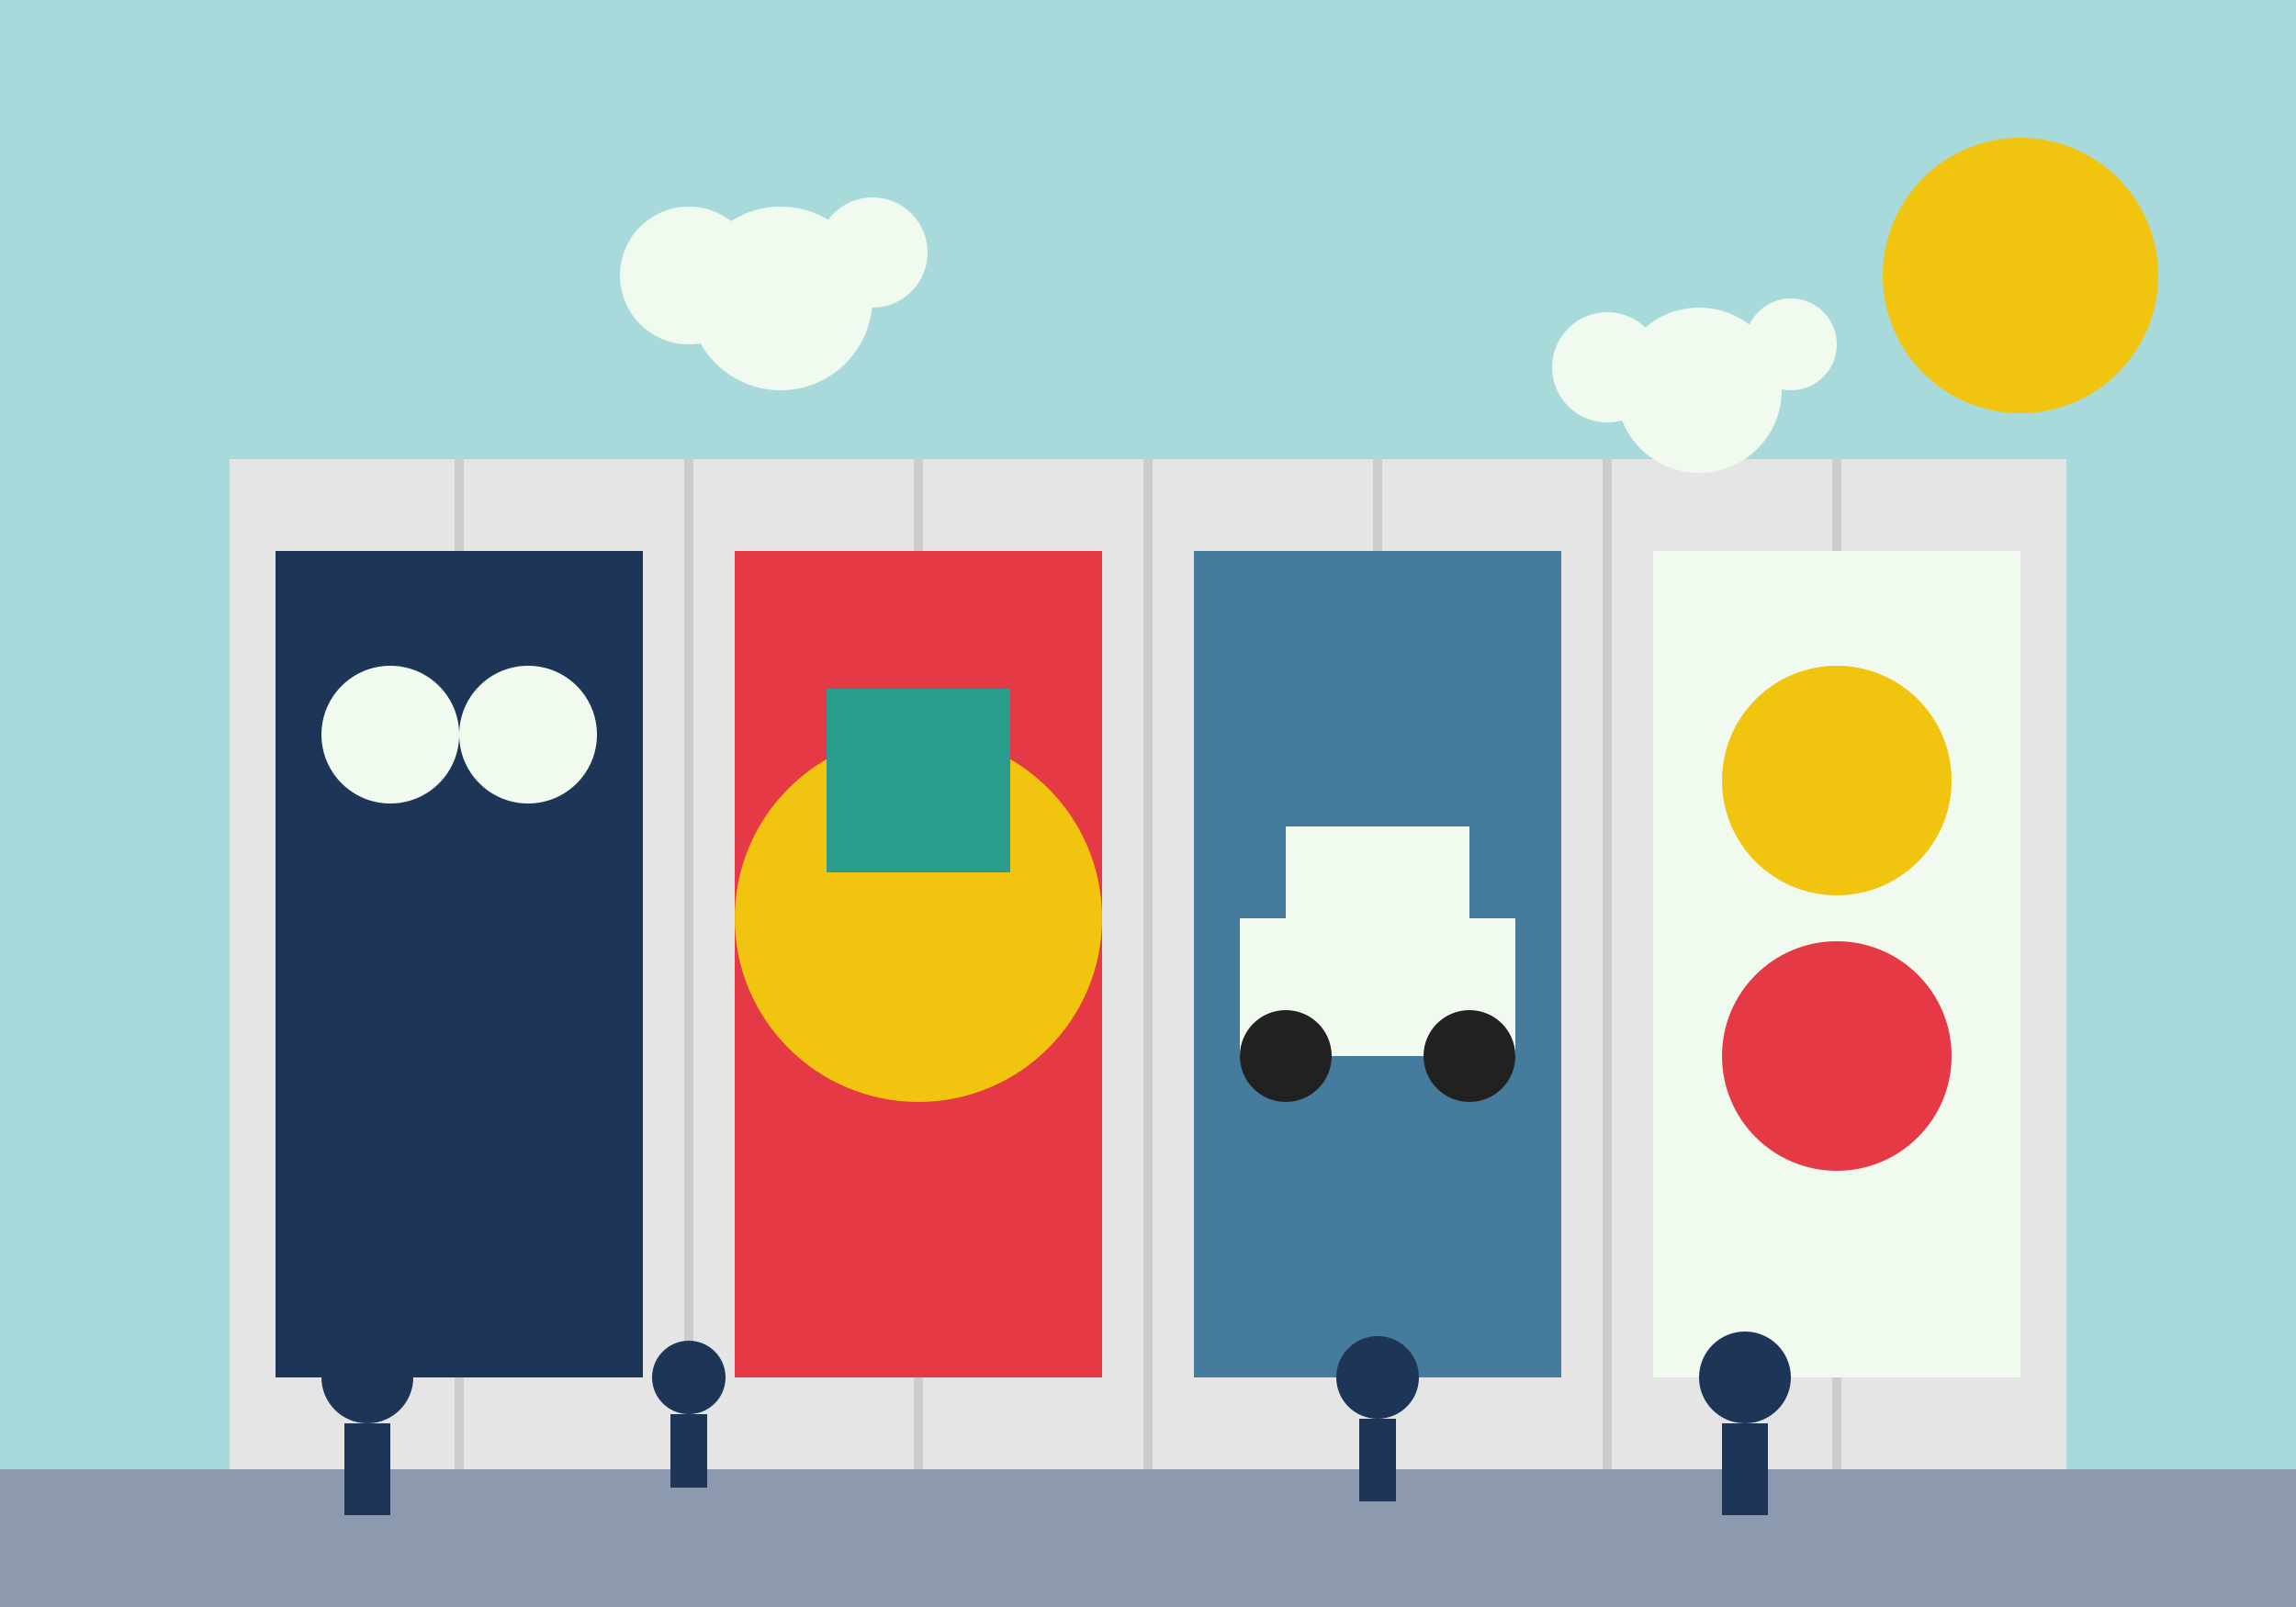
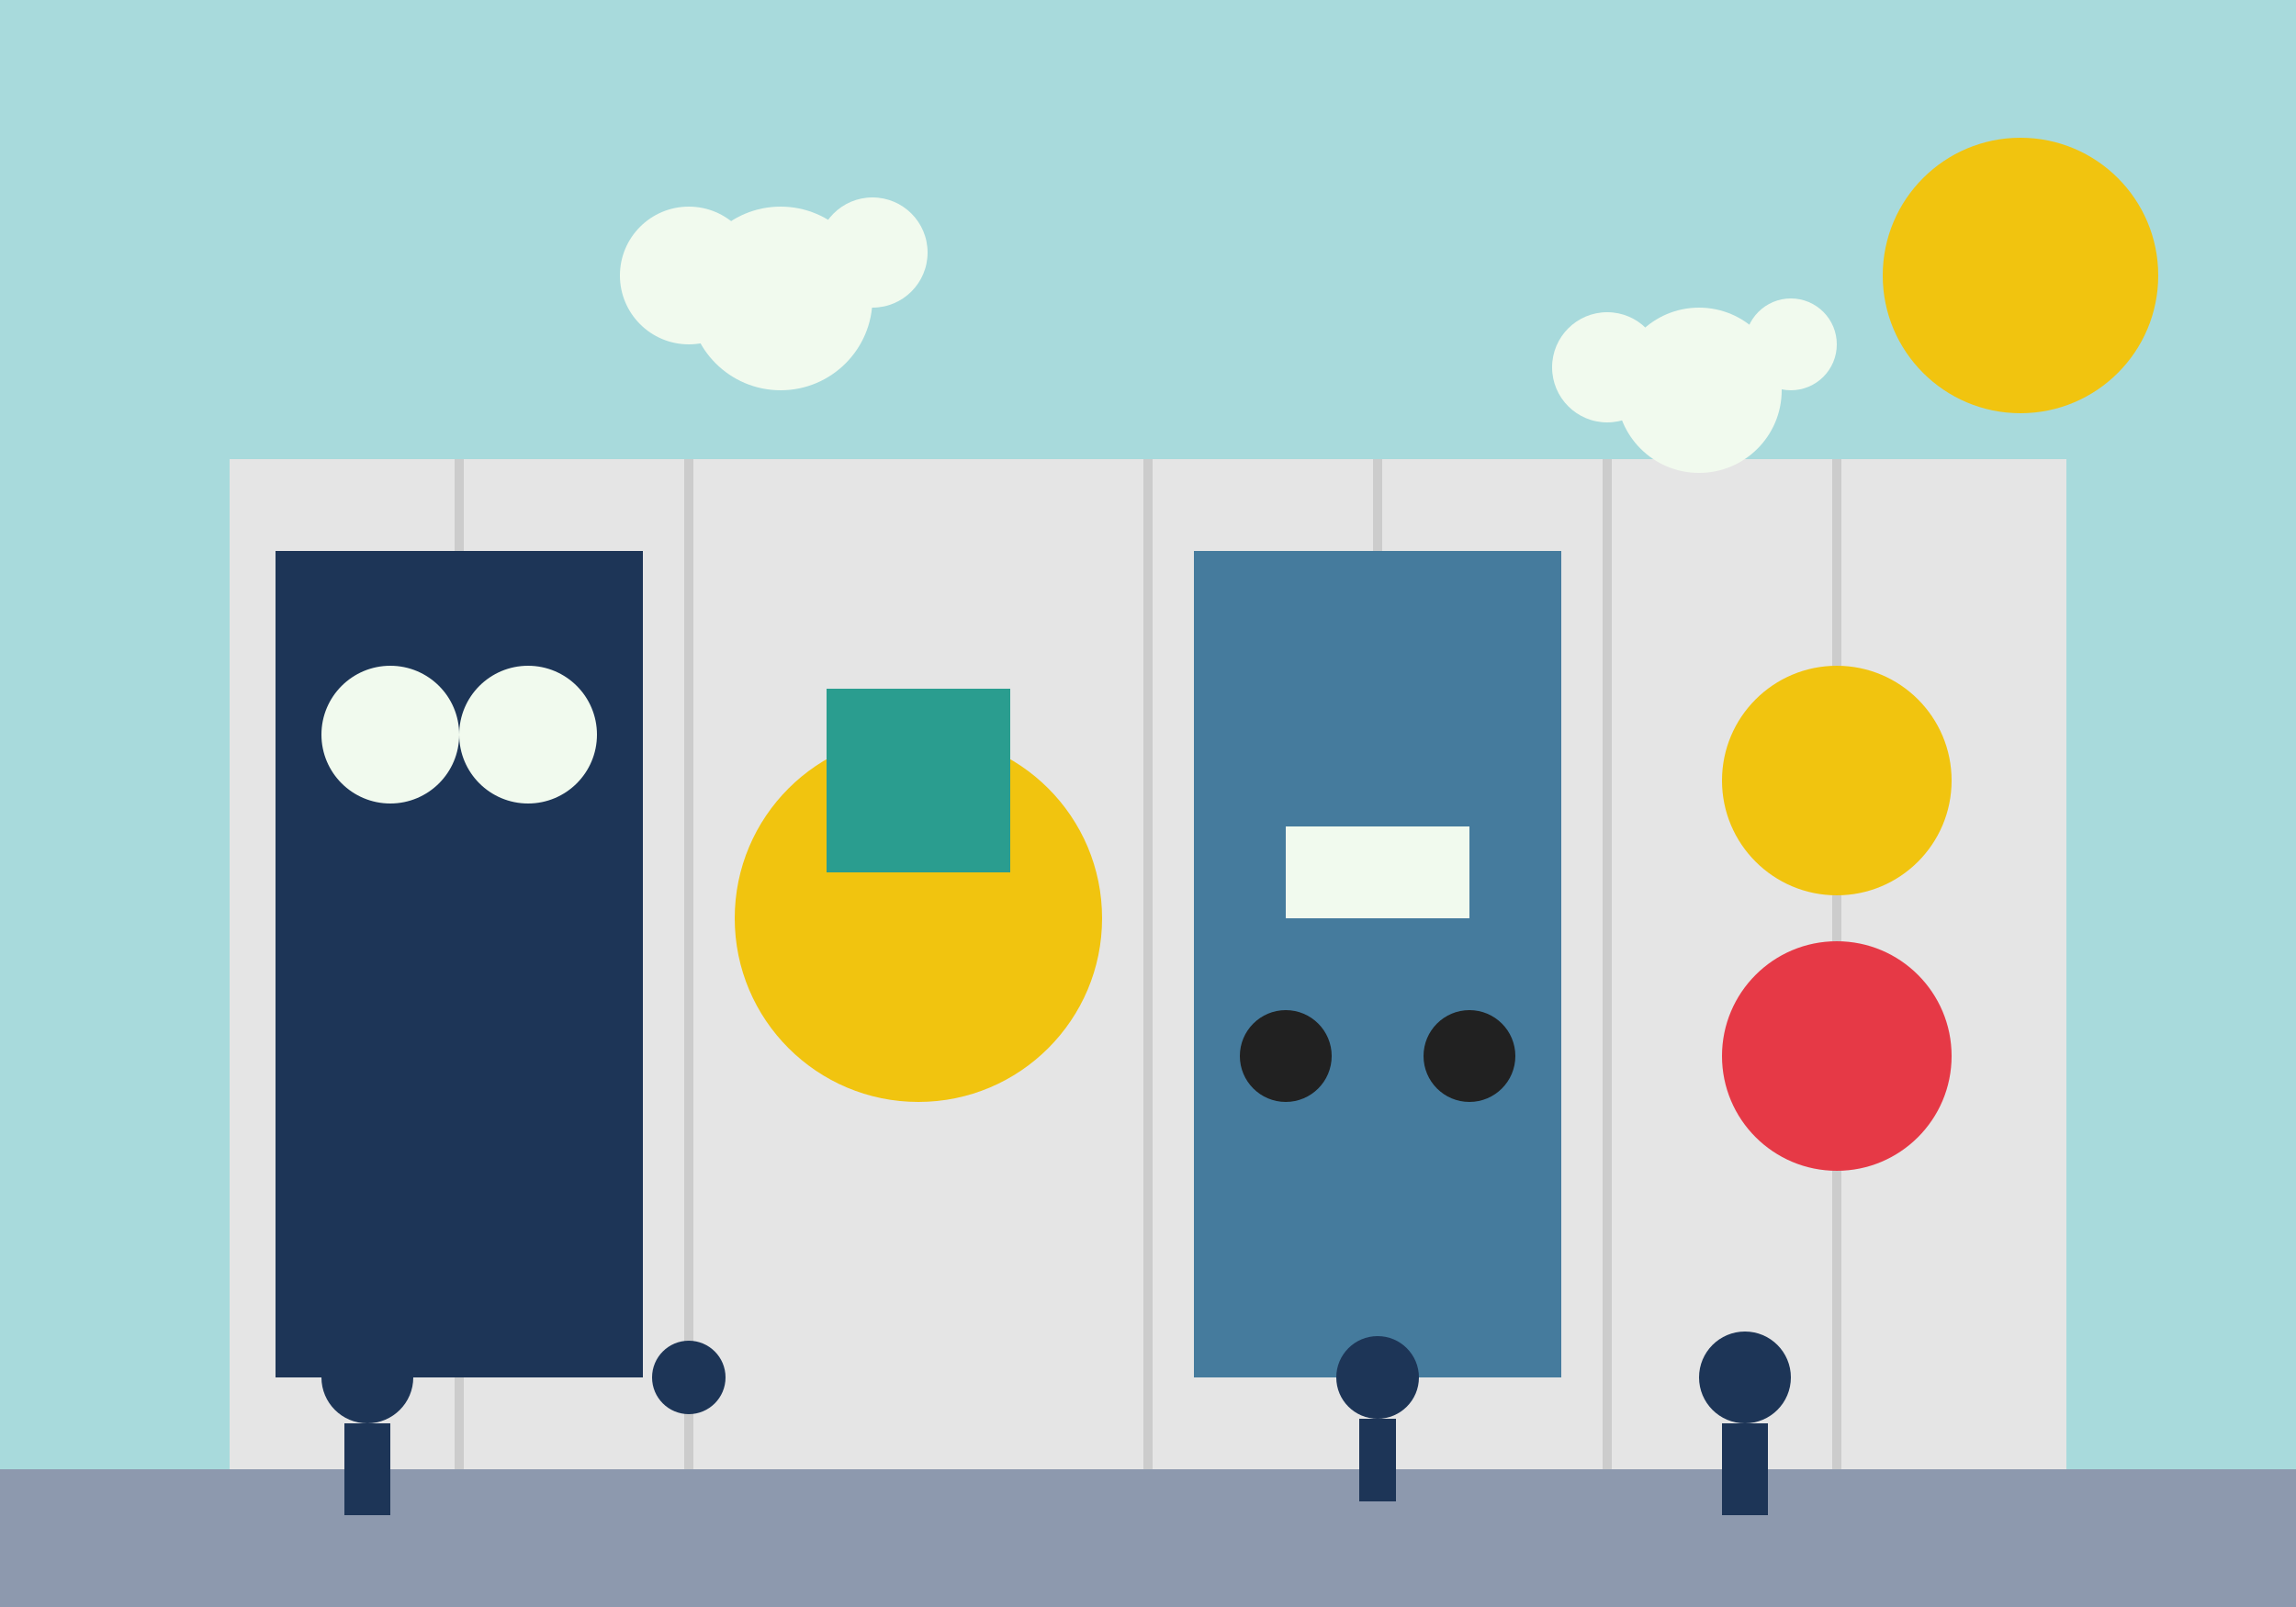
<svg xmlns="http://www.w3.org/2000/svg" viewBox="0 0 500 350" fill="none">
  <rect width="500" height="350" fill="#A8DADC" />
  <rect x="0" y="320" width="500" height="30" fill="#8D99AE" />
  <rect x="50" y="100" width="400" height="220" fill="#E5E5E5" />
  <line x1="100" y1="100" x2="100" y2="320" stroke="#CCCCCC" stroke-width="2" />
  <line x1="150" y1="100" x2="150" y2="320" stroke="#CCCCCC" stroke-width="2" />
-   <line x1="200" y1="100" x2="200" y2="320" stroke="#CCCCCC" stroke-width="2" />
  <line x1="250" y1="100" x2="250" y2="320" stroke="#CCCCCC" stroke-width="2" />
  <line x1="300" y1="100" x2="300" y2="320" stroke="#CCCCCC" stroke-width="2" />
  <line x1="350" y1="100" x2="350" y2="320" stroke="#CCCCCC" stroke-width="2" />
  <line x1="400" y1="100" x2="400" y2="320" stroke="#CCCCCC" stroke-width="2" />
  <rect x="60" y="120" width="80" height="180" fill="#1D3557" />
  <circle cx="85" cy="160" r="15" fill="#F1FAEE" />
  <circle cx="115" cy="160" r="15" fill="#F1FAEE" />
-   <rect x="160" y="120" width="80" height="180" fill="#E63946" />
  <circle cx="200" cy="200" r="40" fill="#F1C40F" />
  <rect x="180" y="150" width="40" height="40" fill="#2A9D8F" />
  <rect x="260" y="120" width="80" height="180" fill="#457B9D" />
-   <rect x="270" y="200" width="60" height="30" fill="#F1FAEE" />
  <rect x="280" y="180" width="40" height="20" fill="#F1FAEE" />
  <circle cx="280" cy="230" r="10" fill="#212121" />
  <circle cx="320" cy="230" r="10" fill="#212121" />
-   <rect x="360" y="120" width="80" height="180" fill="#F1FAEE" />
  <circle cx="400" cy="170" r="25" fill="#F1C40F" />
  <circle cx="400" cy="230" r="25" fill="#E63946" />
  <circle cx="80" cy="300" r="10" fill="#1D3557" />
  <rect x="75" y="310" width="10" height="20" fill="#1D3557" />
  <circle cx="150" cy="300" r="8" fill="#1D3557" />
-   <rect x="146" y="308" width="8" height="16" fill="#1D3557" />
  <circle cx="300" cy="300" r="9" fill="#1D3557" />
  <rect x="296" y="309" width="8" height="18" fill="#1D3557" />
  <circle cx="380" cy="300" r="10" fill="#1D3557" />
  <rect x="375" y="310" width="10" height="20" fill="#1D3557" />
  <circle cx="440" cy="60" r="30" fill="#F1C40F" />
  <circle cx="150" cy="60" r="15" fill="#F1FAEE" />
  <circle cx="170" cy="65" r="20" fill="#F1FAEE" />
  <circle cx="190" cy="55" r="12" fill="#F1FAEE" />
  <circle cx="350" cy="80" r="12" fill="#F1FAEE" />
  <circle cx="370" cy="85" r="18" fill="#F1FAEE" />
  <circle cx="390" cy="75" r="10" fill="#F1FAEE" />
</svg>